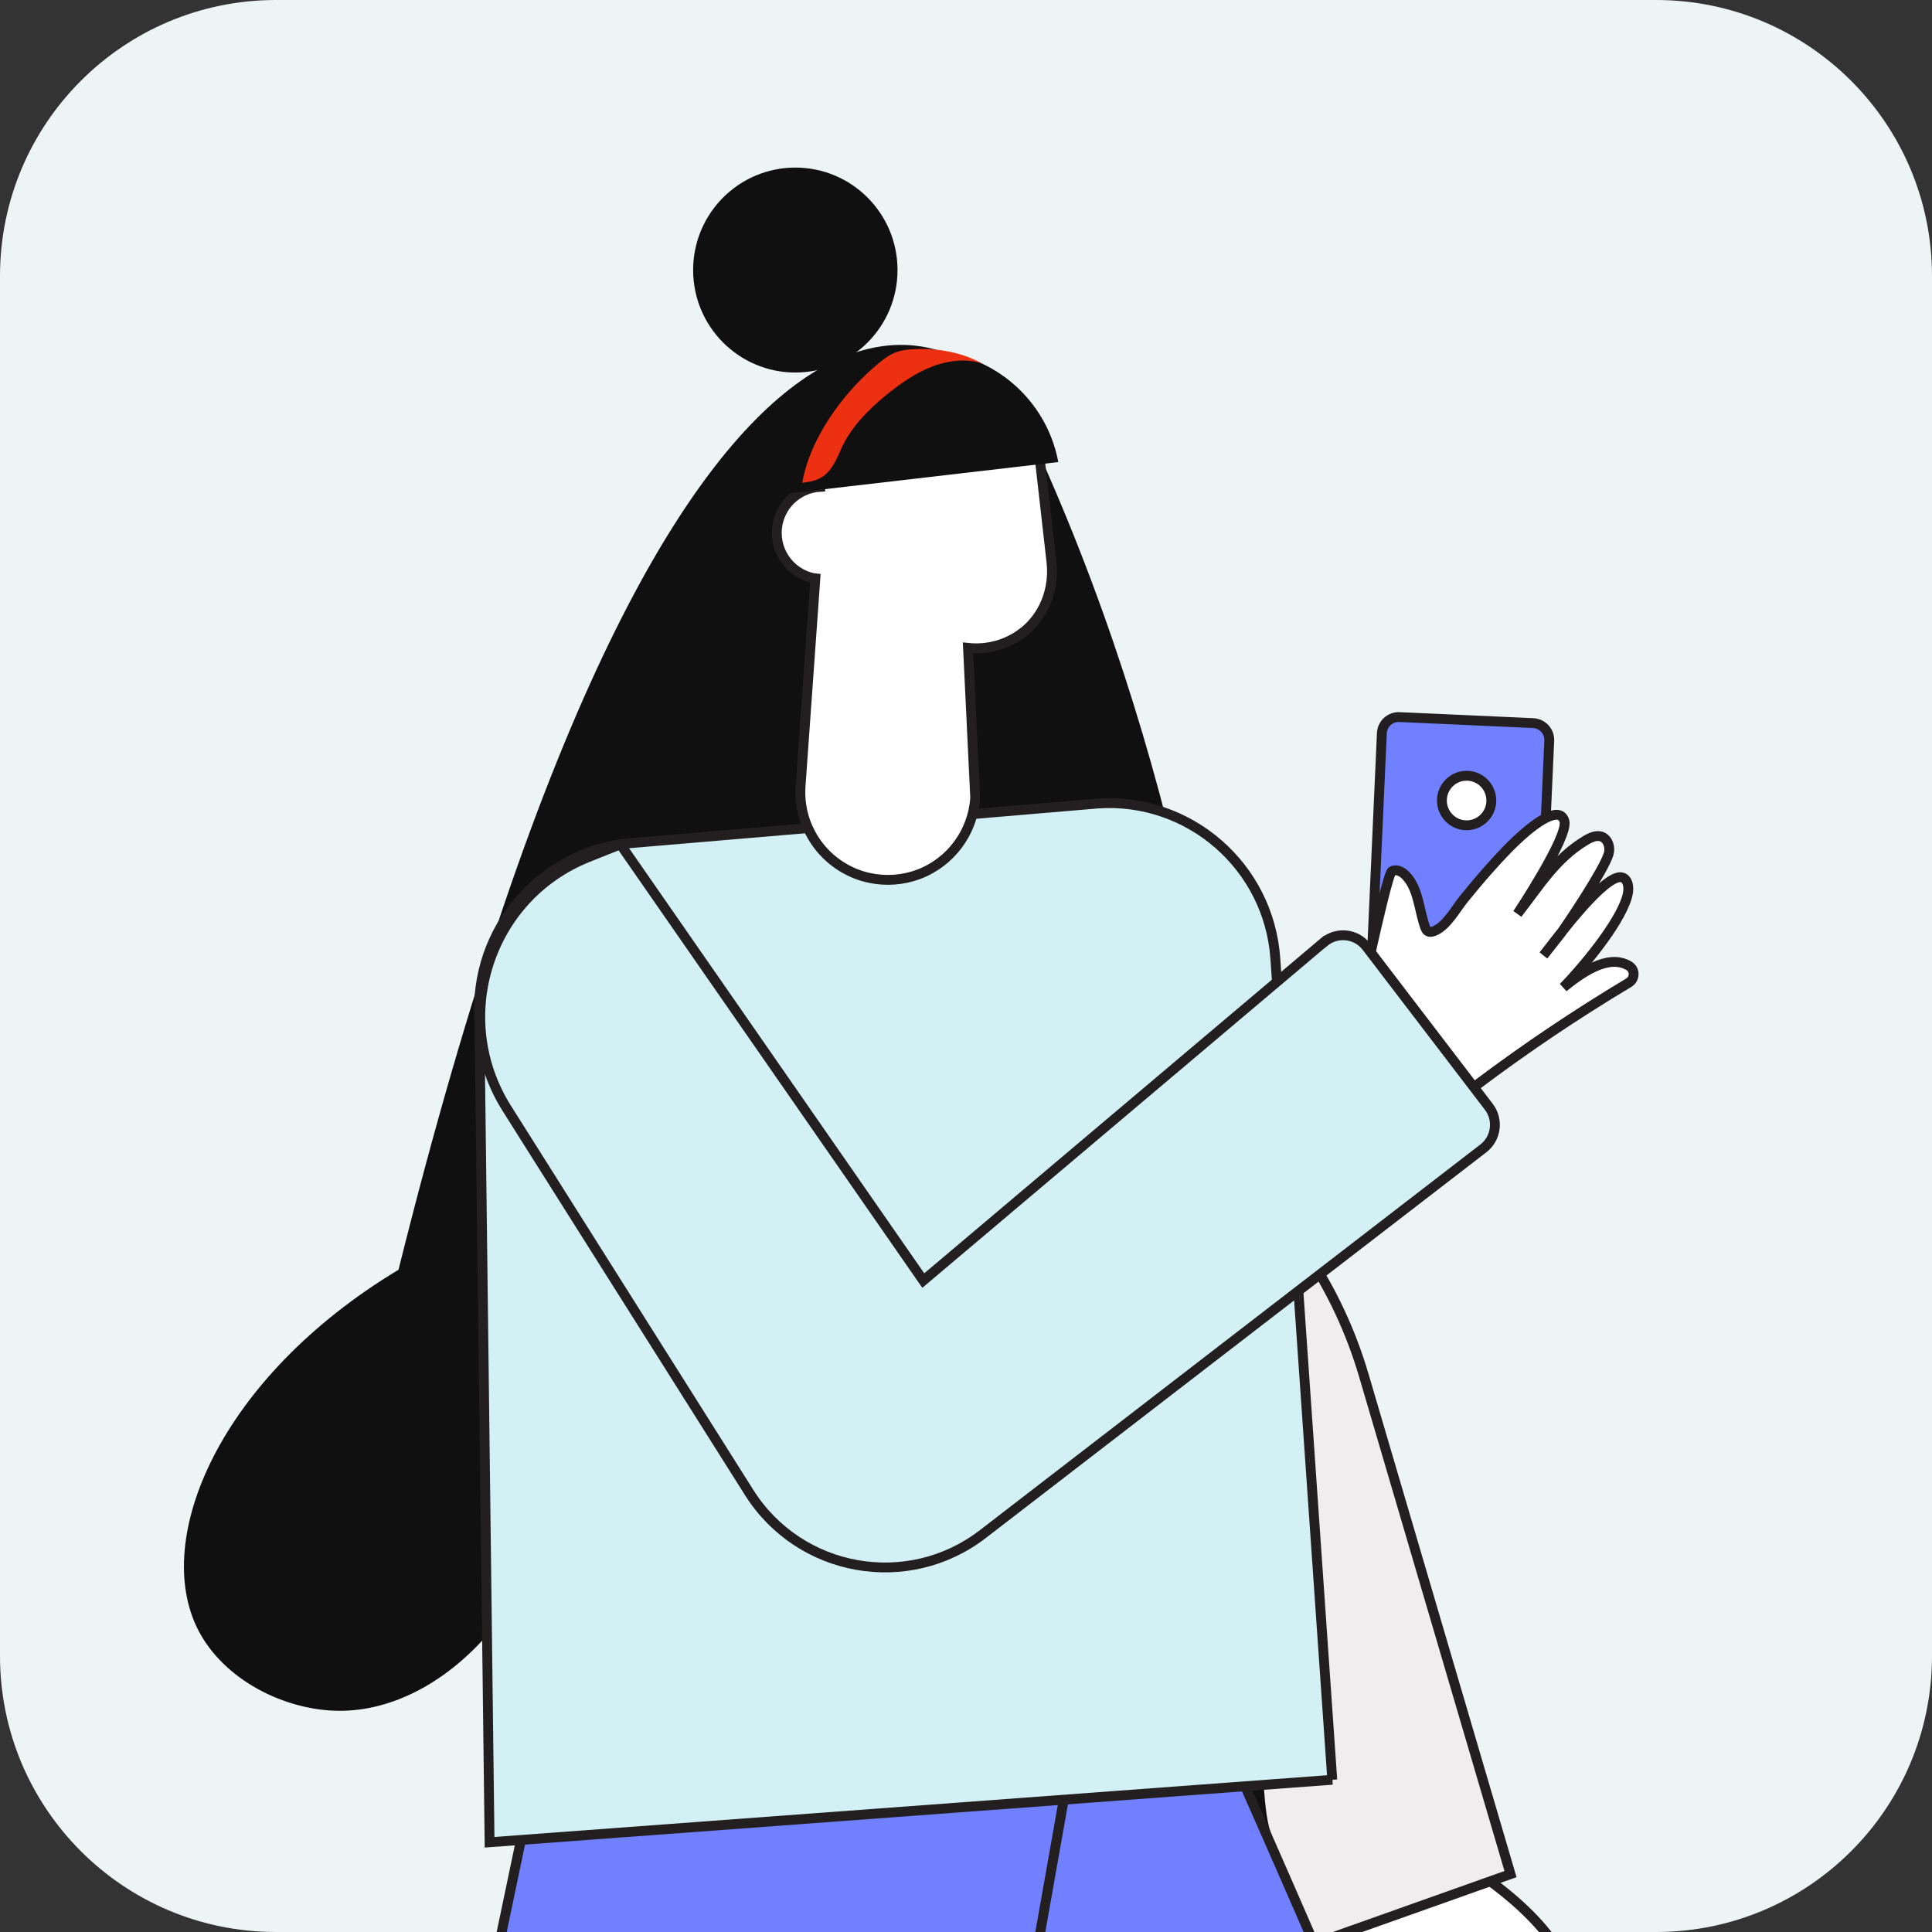
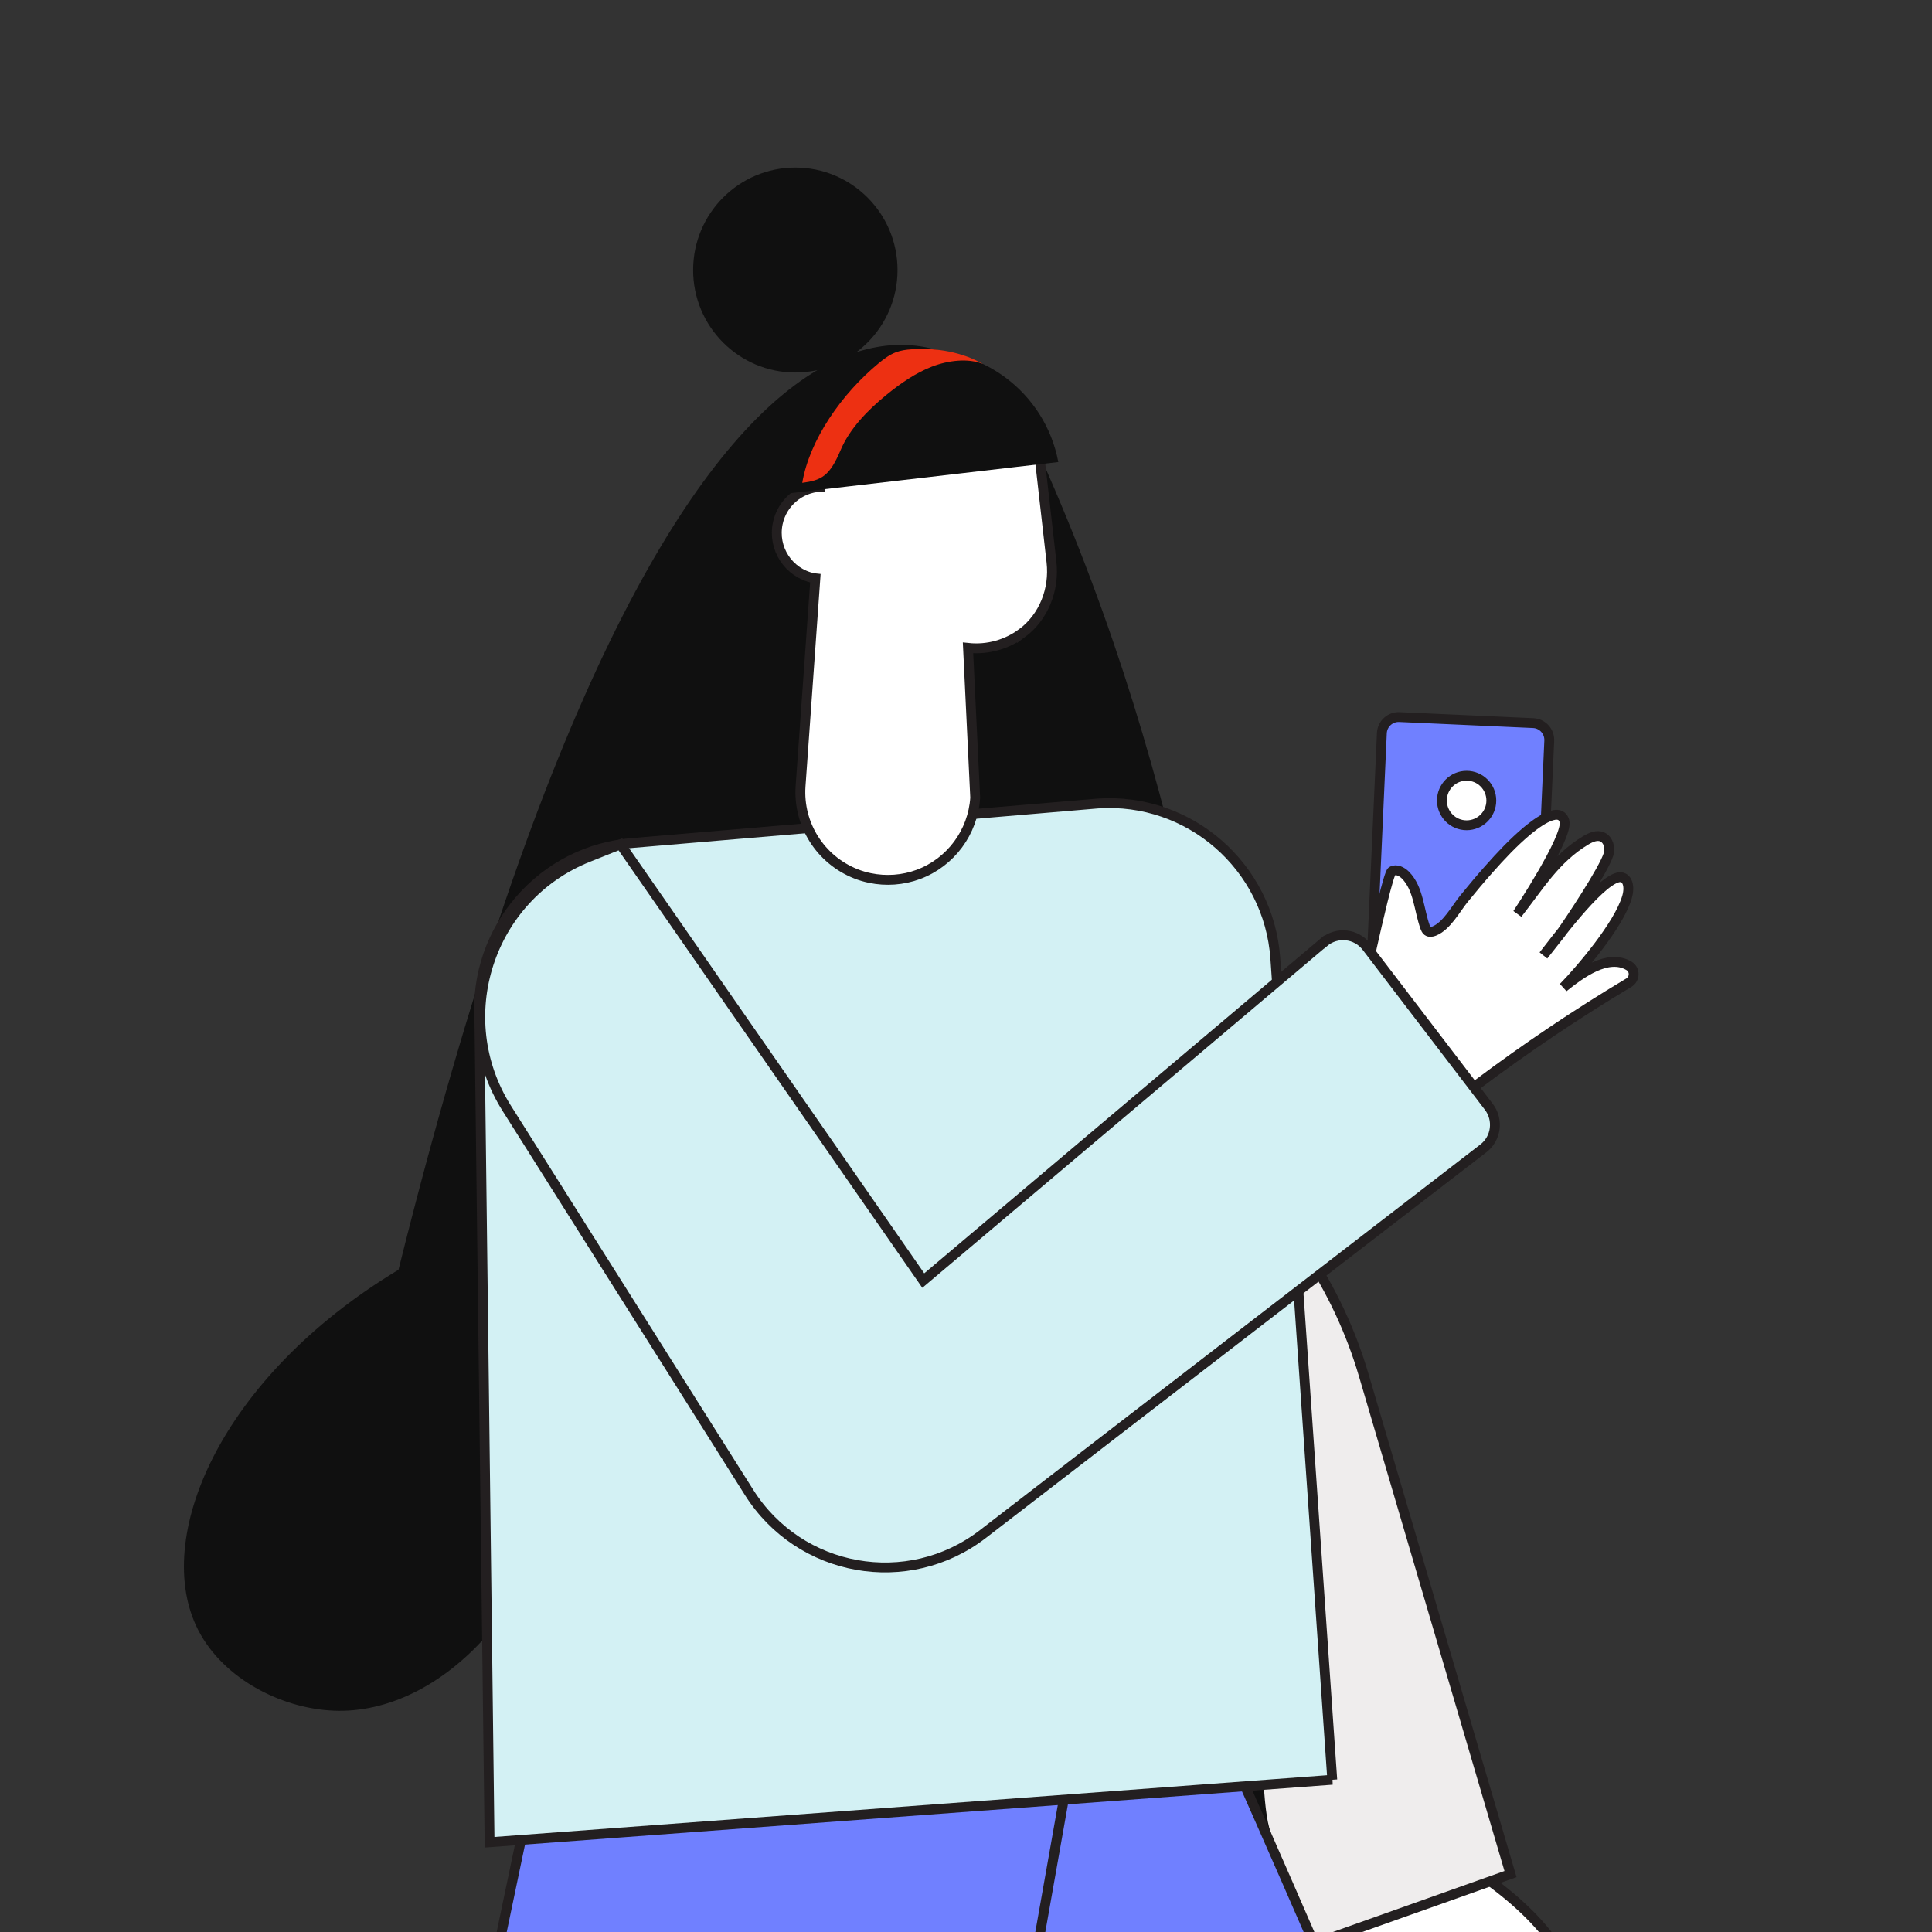
<svg xmlns="http://www.w3.org/2000/svg" width="72" height="72" viewBox="0 0 72 72" fill="none">
  <rect x="0" y="0" width="72" height="72" fill="#333333" stroke="none" />
  <g clip-path="url(#clip0_1431_787)">
-     <path d="M0 10.286C0 4.605 4.605 0 10.286 0H61.714C67.395 0 72 4.605 72 10.286V61.714C72 67.395 67.395 72 61.714 72H10.286C4.605 72 0 67.395 0 61.714V10.286Z" fill="#EDF4F4" />
    <g clip-path="url(#clip1_1431_787)">
      <path d="M54.929 69.685C57.588 71.448 58.938 73.449 58.443 74.571C58.338 74.81 58.083 75.162 57.352 75.42C57.47 76.439 57.514 77.566 57.103 77.723C56.658 77.894 55.95 76.809 55.657 76.982C55.313 77.185 56.198 78.721 55.686 80.462C55.485 81.144 55.289 81.197 55.225 81.206C54.852 81.252 54.477 80.32 53.932 79.11C53.583 78.336 53.055 77.251 52.296 75.976C51.291 78.2 50.544 79.259 50.058 79.152C49.45 79.016 49.242 77.061 49.441 73.285C48.904 72.596 48.368 71.907 47.831 71.218C50.198 70.706 52.562 70.196 54.929 69.685Z" fill="white" stroke="#231F20" stroke-width="0.367" stroke-miterlimit="10" />
      <path d="M46.993 73.147C50.093 72.045 53.192 70.944 56.292 69.842C54.468 63.645 52.647 57.448 50.824 51.251C49.868 48.001 47.949 45.122 45.329 42.983C38.899 37.733 31.539 34.099 25.654 27.902L21.998 37.927C27.759 43.914 35.738 46.043 41.499 52.03C43.331 59.069 45.163 66.11 46.995 73.149L46.993 73.147Z" fill="#EFEDED" stroke="#231F20" stroke-width="0.367" stroke-miterlimit="10" />
      <path d="M33.863 17.88C33.234 18.009 32.658 18.654 32.576 19.404C32.499 20.091 33.483 21.187 33.483 21.196C34.353 28.871 36.67 34.863 35.08 38.061C33.878 40.48 24.817 42.972 22.638 49C22.047 50.632 21.63 51.999 21.364 52.911C20.775 59.484 16.605 63.776 12.639 63.757C10.604 63.746 8.331 62.599 7.382 60.738C5.657 57.354 8.17 51.343 14.851 47.32C25.428 4.867 36.404 11.921 38.28 15.941C49.618 40.266 46.019 65.642 47.417 68.446C45.855 68.488 39.266 68.495 35.123 63.752C31.603 59.721 31.784 54.48 31.95 49.728C31.956 49.538 31.965 49.35 31.974 49.164C32.305 42.786 34.421 41.891 35.409 36.945C36.351 32.229 33.086 28.246 35.027 25.767C36.26 24.195 36.945 20.653 36.703 17.641C36.314 17.766 38.212 18.157 36.694 17.519" fill="#101010" />
      <path d="M59.084 147.588C52.654 147.17 47.314 146.752 40.886 146.336C42.472 131.674 43.227 120.03 44.337 103.008C38.805 89.975 30.218 76.94 24.686 63.907C29.164 62.111 38.002 59.659 42.481 57.866C47.017 67.672 52.571 80.847 57.586 92.243C60.666 99.241 62.075 106.862 61.708 114.503C61.182 125.488 60.046 134.723 59.084 147.59V147.588Z" fill="#7080FF" stroke="#231F20" stroke-width="0.367" stroke-miterlimit="10" />
      <path d="M20.295 153.745L2.213 150.766L21.12 60.421L40.293 63.4L33.972 99.071C32.347 108.243 30.296 117.336 27.829 126.317L20.295 153.745Z" fill="#7080FF" stroke="#231F20" stroke-width="0.367" stroke-miterlimit="10" />
      <path d="M57.137 26.948L52.153 26.723C51.807 26.707 51.513 26.976 51.498 27.324L51.134 35.424C51.118 35.772 51.386 36.066 51.733 36.082L56.716 36.307C57.063 36.323 57.357 36.054 57.372 35.706L57.736 27.606C57.752 27.258 57.483 26.963 57.137 26.948Z" fill="#7080FF" stroke="#231F20" stroke-width="0.367" stroke-miterlimit="10" />
      <path d="M54.656 30.756C55.165 30.756 55.577 30.343 55.577 29.833C55.577 29.323 55.165 28.91 54.656 28.91C54.148 28.91 53.736 29.323 53.736 29.833C53.736 30.343 54.148 30.756 54.656 30.756Z" fill="white" stroke="#231F20" stroke-width="0.367" stroke-miterlimit="10" />
      <path d="M49.652 66.327L18.245 68.656L17.867 38.052C17.63 34.622 20.21 31.649 23.628 31.411L40.906 29.945C44.326 29.707 47.29 32.295 47.528 35.722L49.65 66.327H49.652Z" fill="#D3F1F4" stroke="#231F20" stroke-width="0.367" stroke-miterlimit="10" />
      <path d="M38.081 23.6C37.525 24.011 36.821 24.223 36.075 24.145L36.343 29.731C36.258 31.017 35.431 32.135 34.229 32.586C33.647 32.802 33.019 32.846 32.419 32.721C32.24 32.684 32.063 32.632 31.893 32.564C31.232 32.301 30.696 31.844 30.334 31.273C29.971 30.7 29.788 30.018 29.834 29.309L30.386 21.557C30.362 21.555 30.336 21.548 30.312 21.544C29.385 21.349 28.791 20.437 28.985 19.505C29.149 18.726 29.814 18.182 30.569 18.142L30.58 15.46L38.709 16.749L39.185 20.944C39.301 21.962 38.904 22.992 38.081 23.602V23.6Z" fill="white" stroke="#231F20" stroke-width="0.367" stroke-miterlimit="10" />
      <path d="M29.64 13.883C31.743 13.883 33.448 12.173 33.448 10.064C33.448 7.955 31.743 6.245 29.64 6.245C27.536 6.245 25.831 7.955 25.831 10.064C25.831 12.173 27.536 13.883 29.64 13.883Z" fill="#101010" />
      <path d="M39.44 17.219C38.951 14.616 36.532 12.796 33.869 13.107C31.206 13.415 29.264 15.743 29.382 18.387L39.442 17.219H39.44Z" fill="#101010" />
      <path d="M33.034 14.716C33.55 14.296 34.109 13.905 34.728 13.664C35.348 13.426 36.085 13.343 36.633 13.566C35.885 13.135 34.912 12.947 33.956 13.019C33.769 13.032 33.577 13.058 33.394 13.126C33.154 13.216 32.944 13.373 32.746 13.537C31.361 14.681 30.17 16.392 29.897 17.995C30.615 17.897 30.913 17.753 31.328 16.773C31.659 15.985 32.327 15.292 33.034 14.716Z" fill="#ED3012" />
      <path d="M55.047 40.423C56.864 39.058 58.75 37.789 60.698 36.624C60.934 36.484 60.945 36.138 60.709 35.996C59.917 35.521 58.894 36.293 58.264 36.796C58.918 36.125 60.327 34.471 60.631 33.441C60.775 32.955 60.6 32.621 60.29 32.702C59.525 32.896 57.887 35.151 57.52 35.606L58.166 34.786C58.491 34.331 59.763 32.428 59.948 31.829C60.02 31.595 59.935 31.293 59.715 31.192C59.516 31.1 59.285 31.205 59.097 31.317C57.963 31.995 57.352 33.036 56.552 34.053C56.552 34.053 58.465 31.172 58.301 30.599C58.116 29.959 57.097 30.809 56.892 30.98C56.386 31.407 55.93 31.894 55.492 32.389C55.171 32.75 54.859 33.121 54.556 33.496C54.248 33.874 53.917 34.511 53.446 34.699C53.365 34.731 53.265 34.749 53.195 34.694C53.153 34.661 53.132 34.609 53.112 34.559C52.874 33.9 52.87 33.117 52.381 32.618C52.246 32.481 52.034 32.371 51.869 32.472C51.751 32.544 51.317 34.458 51.133 35.272C51.059 35.606 50.983 35.941 50.939 36.282C50.78 37.496 51.018 38.761 51.609 39.833" fill="white" />
      <path d="M55.047 40.423C56.864 39.058 58.75 37.789 60.698 36.624C60.934 36.484 60.945 36.138 60.709 35.996C59.917 35.521 58.894 36.293 58.264 36.796C58.918 36.125 60.327 34.471 60.631 33.441C60.775 32.955 60.6 32.621 60.29 32.702C59.525 32.896 57.887 35.151 57.52 35.606L58.166 34.786C58.491 34.331 59.763 32.428 59.948 31.829C60.02 31.595 59.935 31.293 59.715 31.192C59.516 31.1 59.285 31.205 59.097 31.317C57.963 31.995 57.352 33.036 56.552 34.053C56.552 34.053 58.465 31.172 58.301 30.599C58.116 29.959 57.097 30.809 56.892 30.98C56.386 31.407 55.93 31.894 55.492 32.389C55.171 32.75 54.859 33.121 54.556 33.496C54.248 33.874 53.917 34.511 53.446 34.699C53.365 34.731 53.265 34.749 53.195 34.694C53.153 34.661 53.132 34.609 53.112 34.559C52.874 33.9 52.87 33.117 52.381 32.618C52.246 32.481 52.034 32.371 51.869 32.472C51.751 32.544 51.317 34.458 51.133 35.272C51.059 35.606 50.983 35.941 50.939 36.282C50.78 37.496 51.018 38.761 51.609 39.833" stroke="#231F20" stroke-width="0.367" stroke-miterlimit="10" />
      <path d="M49.339 35.112L34.408 47.723L23.12 31.466L21.916 31.947C18.208 33.43 16.753 37.925 18.889 41.309L27.917 55.619C29.801 58.605 33.834 59.323 36.629 57.17L55.28 42.797C55.764 42.425 55.854 41.729 55.483 41.246L50.929 35.287C50.545 34.786 49.823 34.708 49.341 35.114L49.339 35.112Z" fill="#D3F1F4" stroke="#231F20" stroke-width="0.367" stroke-miterlimit="10" />
    </g>
  </g>
  <defs>
    <clipPath id="clip0_1431_787">
      <path d="M0 10.286C0 4.605 4.605 0 10.286 0H61.714C67.395 0 72 4.605 72 10.286V61.714C72 67.395 67.395 72 61.714 72H10.286C4.605 72 0 67.395 0 61.714V10.286Z" fill="white" />
    </clipPath>
    <clipPath id="clip1_1431_787">
      <rect width="77.51" height="193.224" fill="white" transform="translate(0.368 6.245)" />
    </clipPath>
  </defs>
</svg>